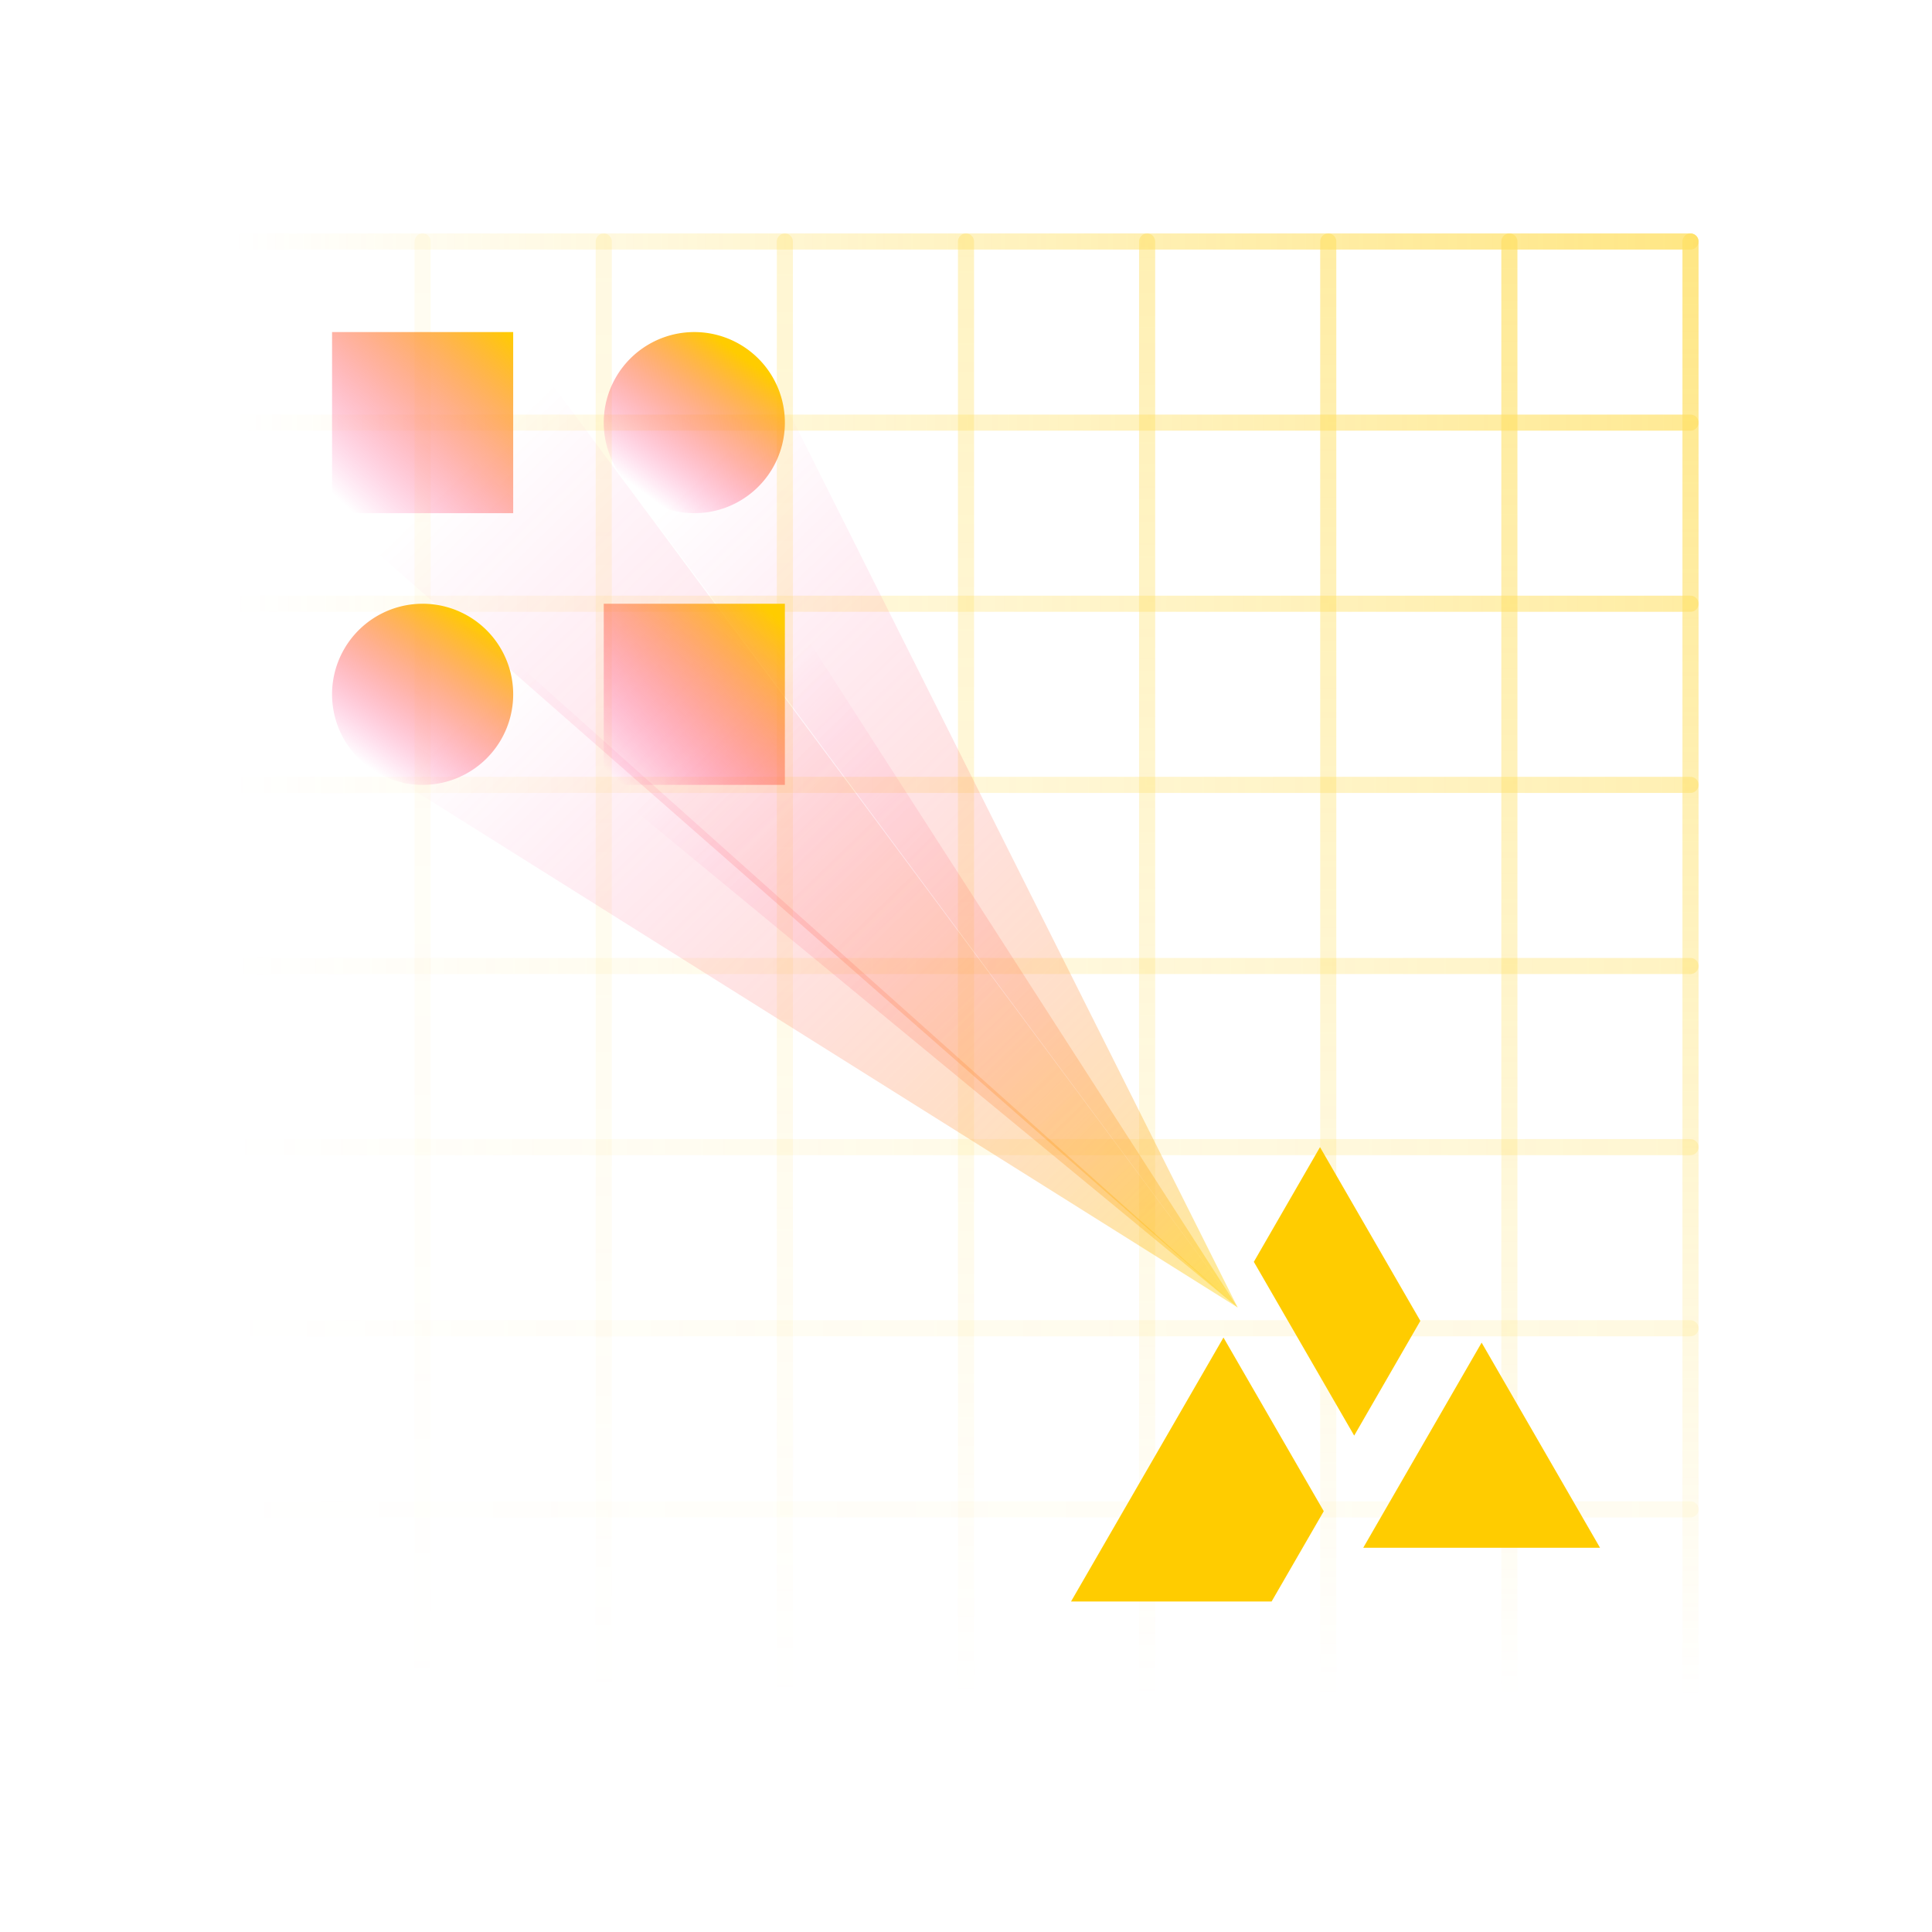
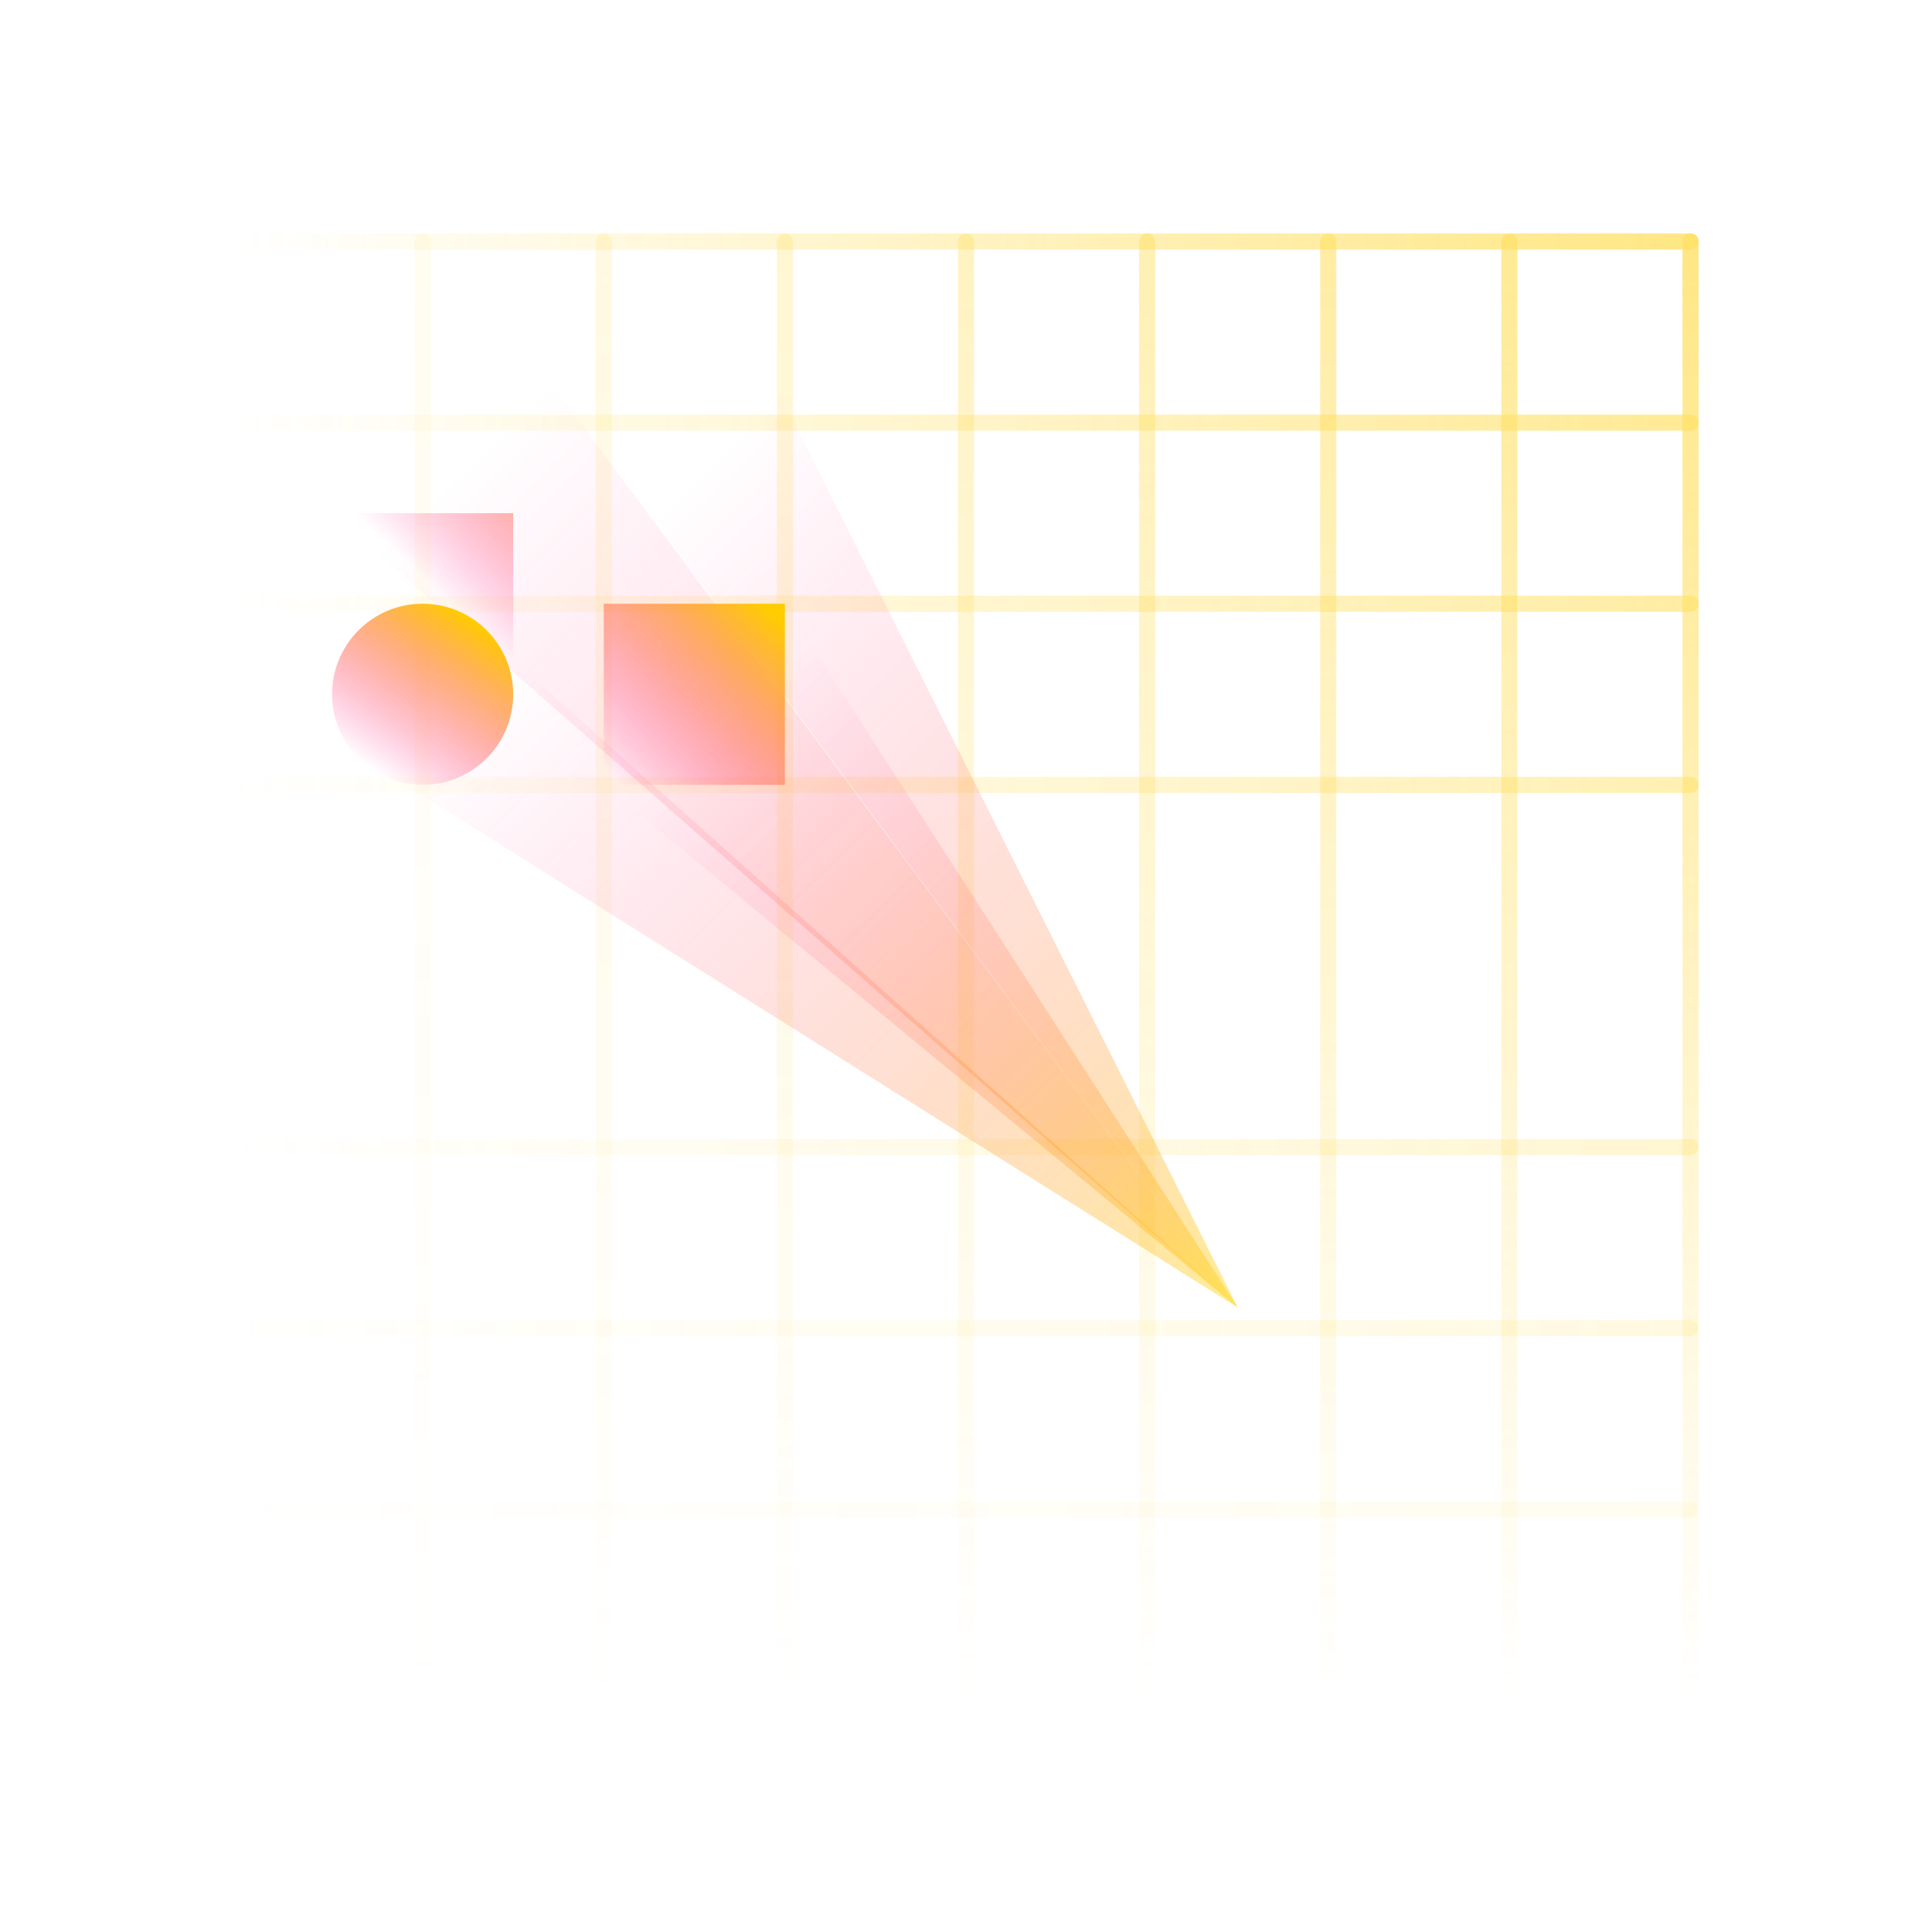
<svg xmlns="http://www.w3.org/2000/svg" width="120" height="120" fill="none">
  <g opacity=".6" stroke-linecap="round" stroke-linejoin="round">
    <path d="M26.25 15v90" stroke="url(#a)" stroke-opacity=".1" />
    <path d="M105 93.75H15" stroke="url(#b)" stroke-opacity=".1" />
    <path d="M37.5 15v90" stroke="url(#c)" stroke-opacity=".2" />
    <path d="M105 82.5H15" stroke="url(#d)" stroke-opacity=".2" />
    <path d="M48.75 15v90" stroke="url(#e)" stroke-opacity=".3" />
    <path d="M105 71.25H15" stroke="url(#f)" stroke-opacity=".3" />
    <path d="M60 15v90" stroke="url(#g)" stroke-opacity=".4" />
-     <path d="M105 60H15" stroke="url(#h)" stroke-opacity=".4" />
    <path d="M71.25 15v90" stroke="url(#i)" stroke-opacity=".5" />
    <path d="M105 48.75H15" stroke="url(#j)" stroke-opacity=".5" />
    <path d="M82.5 15v90" stroke="url(#k)" stroke-opacity=".6" />
    <path d="M105 37.5H15" stroke="url(#l)" stroke-opacity=".6" />
    <path d="M93.75 15v90" stroke="url(#m)" stroke-opacity=".7" />
    <path d="M105 26.25H15" stroke="url(#n)" stroke-opacity=".7" />
    <path d="M105 15v90" stroke="url(#o)" stroke-opacity=".8" />
    <path d="M105 15H15" stroke="url(#p)" stroke-opacity=".8" />
  </g>
  <path opacity=".4" d="m31.875 20.625 45 60.585-56.25-49.335" fill="url(#q)" />
  <path opacity=".4" d="m48.75 37.5 28.125 43.71L37.5 48.75" fill="url(#r)" />
  <path opacity=".4" d="M31.048 40.252 76.873 81.21l-54.99-34.523" fill="url(#s)" />
  <path opacity=".4" d="m47.75 23.1 29.123 58.11-38.295-51.675" fill="url(#t)" />
-   <path d="m75.996 83.07-9.473 16.403h12.458l3.24-5.61-6.12-10.598-.113-.195h.008Zm5.992-11.82-4.11 7.125.113.195 6.12 10.598 4.11-7.126-6.233-10.792ZM92.023 83.4l-7.35 12.735h14.708L92.03 83.4h-.008Z" fill="#FC0" />
-   <path d="M31.875 31.875v-11.25h-11.25v11.25h11.25Z" fill="url(#u)" />
-   <path d="M43.125 31.875a5.625 5.625 0 1 0 0-11.25 5.625 5.625 0 0 0 0 11.25Z" fill="url(#v)" />
+   <path d="M31.875 31.875h-11.25v11.25h11.25Z" fill="url(#u)" />
  <path d="M26.25 48.75a5.625 5.625 0 1 0 0-11.25 5.625 5.625 0 0 0 0 11.25Z" fill="url(#w)" />
  <path d="M48.75 48.75V37.5H37.5v11.25h11.25Z" fill="url(#x)" />
  <defs>
    <linearGradient id="a" x1="25.246" y1="105.375" x2="25.246" y2="14.625" gradientUnits="userSpaceOnUse">
      <stop stop-color="#FC0" stop-opacity="0" />
      <stop offset="1" stop-color="#FC0" />
    </linearGradient>
    <linearGradient id="b" x1="14.625" y1="94.754" x2="105.375" y2="94.754" gradientUnits="userSpaceOnUse">
      <stop stop-color="#FC0" stop-opacity="0" />
      <stop offset="1" stop-color="#FC0" />
    </linearGradient>
    <linearGradient id="c" x1="36.496" y1="105.375" x2="36.496" y2="14.625" gradientUnits="userSpaceOnUse">
      <stop stop-color="#FC0" stop-opacity="0" />
      <stop offset="1" stop-color="#FC0" />
    </linearGradient>
    <linearGradient id="d" x1="14.625" y1="83.504" x2="105.375" y2="83.504" gradientUnits="userSpaceOnUse">
      <stop stop-color="#FC0" stop-opacity="0" />
      <stop offset="1" stop-color="#FC0" />
    </linearGradient>
    <linearGradient id="e" x1="47.746" y1="105.375" x2="47.746" y2="14.625" gradientUnits="userSpaceOnUse">
      <stop stop-color="#FC0" stop-opacity="0" />
      <stop offset="1" stop-color="#FC0" />
    </linearGradient>
    <linearGradient id="f" x1="14.625" y1="72.254" x2="105.375" y2="72.254" gradientUnits="userSpaceOnUse">
      <stop stop-color="#FC0" stop-opacity="0" />
      <stop offset="1" stop-color="#FC0" />
    </linearGradient>
    <linearGradient id="g" x1="58.996" y1="105.375" x2="58.996" y2="14.625" gradientUnits="userSpaceOnUse">
      <stop stop-color="#FC0" stop-opacity="0" />
      <stop offset="1" stop-color="#FC0" />
    </linearGradient>
    <linearGradient id="h" x1="14.625" y1="61.004" x2="105.375" y2="61.004" gradientUnits="userSpaceOnUse">
      <stop stop-color="#FC0" stop-opacity="0" />
      <stop offset="1" stop-color="#FC0" />
    </linearGradient>
    <linearGradient id="i" x1="70.246" y1="105.375" x2="70.246" y2="14.625" gradientUnits="userSpaceOnUse">
      <stop stop-color="#FC0" stop-opacity="0" />
      <stop offset="1" stop-color="#FC0" />
    </linearGradient>
    <linearGradient id="j" x1="14.625" y1="49.754" x2="105.375" y2="49.754" gradientUnits="userSpaceOnUse">
      <stop stop-color="#FC0" stop-opacity="0" />
      <stop offset="1" stop-color="#FC0" />
    </linearGradient>
    <linearGradient id="k" x1="81.496" y1="105.375" x2="81.496" y2="14.625" gradientUnits="userSpaceOnUse">
      <stop stop-color="#FC0" stop-opacity="0" />
      <stop offset="1" stop-color="#FC0" />
    </linearGradient>
    <linearGradient id="l" x1="14.625" y1="38.504" x2="105.375" y2="38.504" gradientUnits="userSpaceOnUse">
      <stop stop-color="#FC0" stop-opacity="0" />
      <stop offset="1" stop-color="#FC0" />
    </linearGradient>
    <linearGradient id="m" x1="92.746" y1="105.375" x2="92.746" y2="14.625" gradientUnits="userSpaceOnUse">
      <stop stop-color="#FC0" stop-opacity="0" />
      <stop offset="1" stop-color="#FC0" />
    </linearGradient>
    <linearGradient id="n" x1="14.625" y1="27.254" x2="105.375" y2="27.254" gradientUnits="userSpaceOnUse">
      <stop stop-color="#FC0" stop-opacity="0" />
      <stop offset="1" stop-color="#FC0" />
    </linearGradient>
    <linearGradient id="o" x1="103.996" y1="105.375" x2="103.996" y2="14.625" gradientUnits="userSpaceOnUse">
      <stop stop-color="#FC0" stop-opacity="0" />
      <stop offset="1" stop-color="#FC0" />
    </linearGradient>
    <linearGradient id="p" x1="14.625" y1="16.004" x2="105.375" y2="16.004" gradientUnits="userSpaceOnUse">
      <stop stop-color="#FC0" stop-opacity="0" />
      <stop offset="1" stop-color="#FC0" />
    </linearGradient>
    <linearGradient id="q" x1="28.86" y1="28.942" x2="76.92" y2="78.54" gradientUnits="userSpaceOnUse">
      <stop stop-color="#FF008E" stop-opacity="0" />
      <stop offset="1" stop-color="#FC0" />
    </linearGradient>
    <linearGradient id="r" x1="44.873" y1="44.932" x2="77.603" y2="78.713" gradientUnits="userSpaceOnUse">
      <stop stop-color="#FF008E" stop-opacity="0" />
      <stop offset="1" stop-color="#FC0" />
    </linearGradient>
    <linearGradient id="s" x1="29.713" y1="43.65" x2="70.213" y2="85.447" gradientUnits="userSpaceOnUse">
      <stop stop-color="#FF008E" stop-opacity="0" />
      <stop offset="1" stop-color="#FC0" />
    </linearGradient>
    <linearGradient id="t" x1="41.818" y1="30.998" x2="82.768" y2="73.26" gradientUnits="userSpaceOnUse">
      <stop stop-color="#FF008E" stop-opacity="0" />
      <stop offset="1" stop-color="#FC0" />
    </linearGradient>
    <linearGradient id="u" x1="21.442" y1="31.41" x2="31.613" y2="20.49" gradientUnits="userSpaceOnUse">
      <stop stop-color="#FF008E" stop-opacity="0" />
      <stop offset="1" stop-color="#FC0" />
    </linearGradient>
    <linearGradient id="v" x1="39.938" y1="30.6" x2="46.11" y2="22.177" gradientUnits="userSpaceOnUse">
      <stop stop-color="#FF008E" stop-opacity="0" />
      <stop offset="1" stop-color="#FC0" />
    </linearGradient>
    <linearGradient id="w" x1="23.063" y1="47.782" x2="29.4" y2="38.528" gradientUnits="userSpaceOnUse">
      <stop stop-color="#FF008E" stop-opacity="0" />
      <stop offset="1" stop-color="#FC0" />
    </linearGradient>
    <linearGradient id="x" x1="38.22" y1="48.367" x2="47.888" y2="38.032" gradientUnits="userSpaceOnUse">
      <stop stop-color="#FF008E" stop-opacity="0" />
      <stop offset="1" stop-color="#FC0" />
    </linearGradient>
  </defs>
</svg>